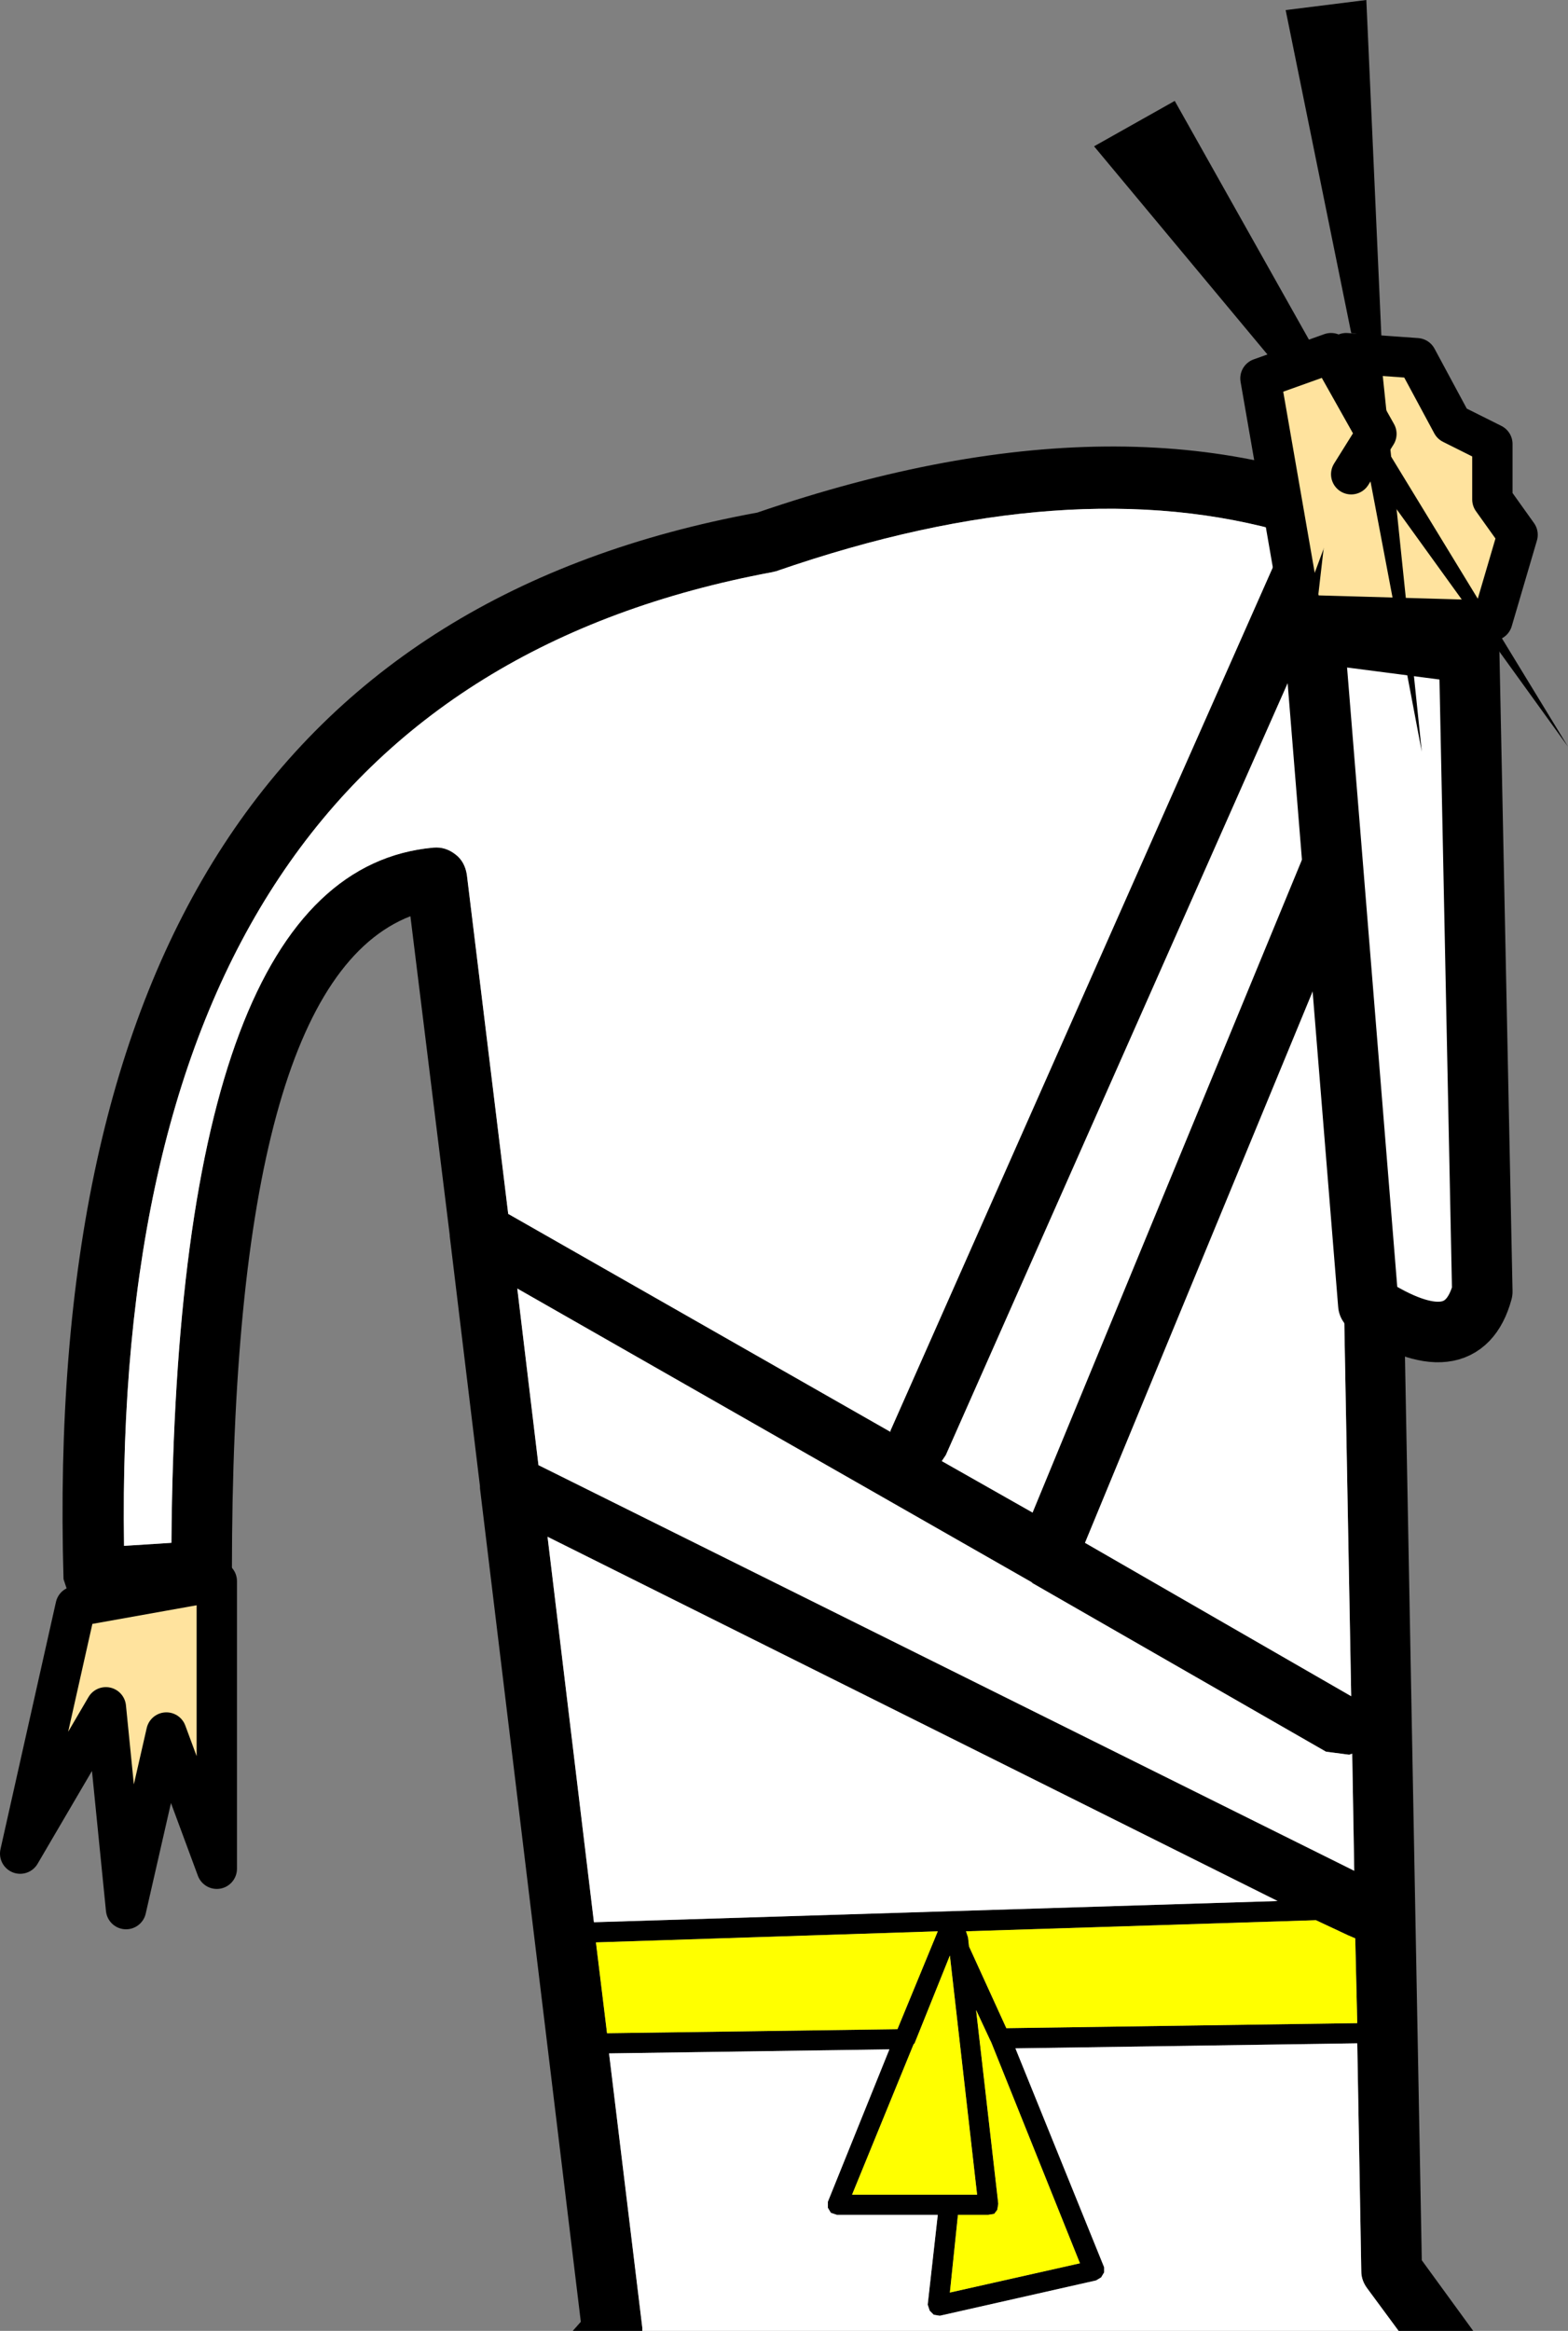
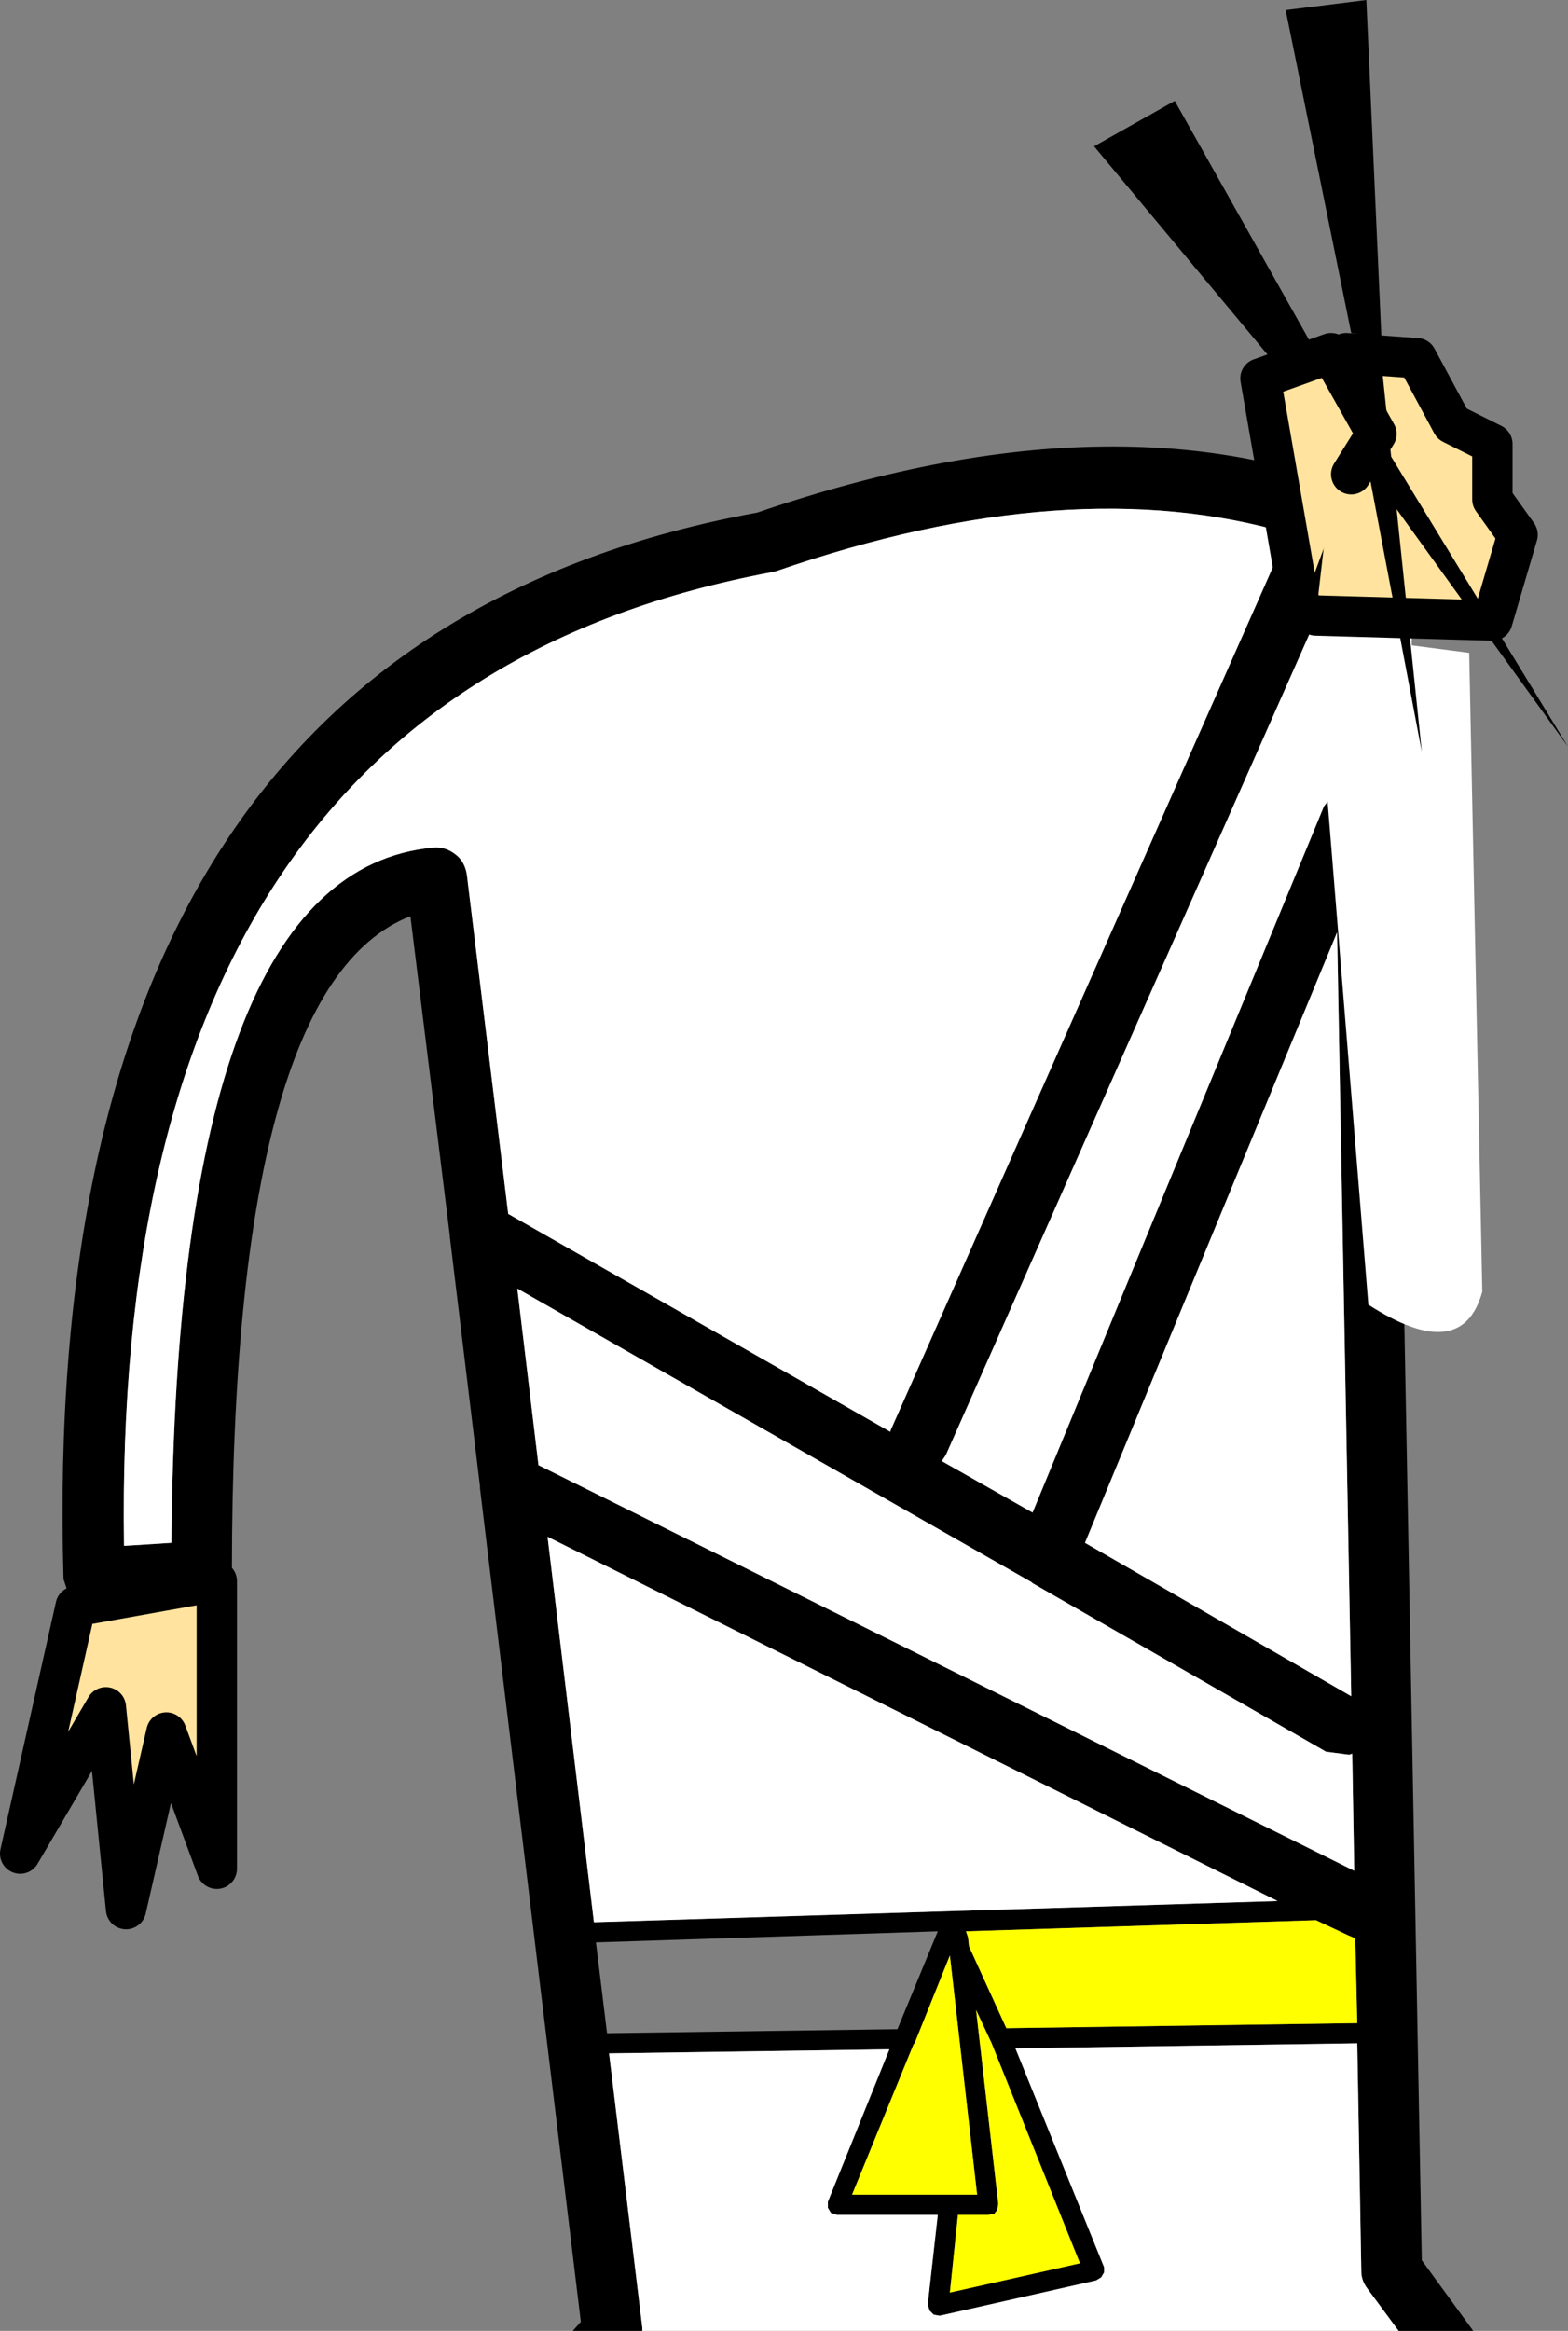
<svg xmlns="http://www.w3.org/2000/svg" height="115.5px" width="77.75px">
  <rect width="100%" height="100%" fill="#808080" stroke="none" />
  <g transform="matrix(1.0, 0.0, 0.0, 1.0, 39.35, 57.75)">
    <path d="M30.65 -28.75 L27.15 -30.45 27.05 -29.65 7.55 14.35 7.35 14.65 11.85 17.2 26.3 -17.8 26.85 -18.5 27.15 -19.2 Q27.5 -19.65 28.05 -19.7 L29.05 -19.55 30.65 -18.6 30.65 -14.95 29.85 -15.5 31.15 54.25 33.7 57.75 30.0 57.75 28.45 55.65 Q28.15 55.25 28.15 54.8 L27.95 43.5 11.0 43.75 15.4 54.6 15.4 54.85 15.25 55.1 15.0 55.25 7.25 57.0 6.95 56.95 6.75 56.75 6.65 56.45 7.15 52.0 2.15 52.0 1.85 51.9 1.7 51.65 1.7 51.35 4.75 43.8 -9.15 44.0 -7.5 57.6 -7.5 57.75 -10.95 57.75 -10.55 57.3 -15.55 16.0 -15.55 15.9 -17.05 3.5 -17.05 3.45 -19.0 -12.35 Q-27.85 -8.9 -27.85 20.1 -27.85 20.7 -28.25 21.15 -28.65 21.55 -29.2 21.6 L-34.55 21.95 -35.35 21.8 -35.95 21.25 -36.2 20.5 Q-37.55 -25.8 -1.8 -32.35 17.45 -38.95 30.65 -32.25 L30.65 -28.75 M14.45 18.7 L27.65 26.3 26.95 -11.55 14.45 18.7 M11.85 20.7 L11.8 20.65 -13.7 6.1 -12.65 14.85 27.8 34.95 27.7 29.15 27.55 29.2 26.4 29.05 11.85 20.7 M24.6 -31.3 Q13.75 -34.5 -0.85 -29.45 L-1.05 -29.4 Q-33.85 -23.3 -33.2 18.85 L-30.85 18.7 Q-30.6 -14.6 -17.85 -15.75 -17.25 -15.8 -16.75 -15.4 -16.3 -15.05 -16.2 -14.4 L-14.15 2.4 4.8 13.2 4.8 13.15 24.3 -30.85 24.6 -31.3 M5.15 42.8 L7.15 37.95 -9.8 38.5 -9.25 43.0 5.15 42.8 M6.0 43.5 L5.95 43.55 2.9 51.0 9.1 51.0 7.75 39.15 6.0 43.5 M9.75 43.35 L9.05 41.85 10.15 51.45 10.1 51.75 9.95 51.95 9.65 52.0 8.15 52.0 7.75 55.85 14.2 54.4 9.8 43.45 9.75 43.35 M27.85 38.3 L27.5 38.15 25.9 37.4 8.55 37.95 8.65 38.25 8.7 38.7 10.55 42.75 27.95 42.5 27.85 38.3 M-12.2 18.4 L-9.9 37.5 24.0 36.45 -12.2 18.4" fill="#000000" fill-rule="evenodd" stroke="none" />
    <path d="M30.65 -18.6 L29.05 -19.55 28.05 -19.7 Q27.5 -19.65 27.15 -19.2 L26.85 -18.5 26.3 -17.8 11.85 17.2 7.35 14.65 7.55 14.35 27.05 -29.65 27.15 -30.45 30.65 -28.75 30.65 -18.6 M-7.5 57.75 L-7.5 57.6 -9.15 44.0 4.75 43.8 1.7 51.35 1.7 51.65 1.85 51.9 2.15 52.0 7.15 52.0 6.65 56.45 6.75 56.75 6.95 56.95 7.25 57.0 15.0 55.25 15.25 55.1 15.4 54.85 15.4 54.6 11.0 43.75 27.95 43.5 28.15 54.8 Q28.15 55.25 28.45 55.65 L30.0 57.75 -7.5 57.75 M24.6 -31.3 L24.3 -30.85 4.8 13.15 4.8 13.2 -14.15 2.4 -16.2 -14.4 Q-16.3 -15.05 -16.75 -15.4 -17.25 -15.8 -17.85 -15.75 -30.6 -14.6 -30.85 18.7 L-33.2 18.85 Q-33.85 -23.3 -1.05 -29.4 L-0.85 -29.45 Q13.75 -34.5 24.6 -31.3 M11.85 20.7 L26.4 29.05 27.55 29.2 27.7 29.15 27.8 34.95 -12.65 14.85 -13.7 6.1 11.8 20.65 11.85 20.7 M14.45 18.7 L26.95 -11.55 27.65 26.3 14.45 18.7 M-12.2 18.4 L24.0 36.45 -9.9 37.5 -12.2 18.4" fill="#ffffff" fill-rule="evenodd" stroke="none" />
-     <path d="M27.85 38.3 L27.95 42.5 10.55 42.75 8.7 38.7 8.65 38.25 8.55 37.95 25.9 37.4 27.5 38.15 27.85 38.3 M9.75 43.35 L9.8 43.45 14.2 54.4 7.75 55.85 8.15 52.0 9.65 52.0 9.95 51.95 10.1 51.75 10.15 51.45 9.05 41.85 9.75 43.35 M6.0 43.5 L7.75 39.15 9.1 51.0 2.9 51.0 5.95 43.55 6.0 43.5 M5.15 42.8 L-9.25 43.0 -9.8 38.5 7.15 37.95 5.15 42.8" fill="#ffff00" fill-rule="evenodd" stroke="none" />
+     <path d="M27.85 38.3 L27.95 42.5 10.55 42.75 8.7 38.7 8.65 38.25 8.55 37.95 25.9 37.4 27.5 38.15 27.85 38.3 M9.75 43.35 L9.8 43.45 14.2 54.4 7.75 55.85 8.15 52.0 9.65 52.0 9.95 51.95 10.1 51.75 10.15 51.45 9.05 41.85 9.75 43.35 M6.0 43.5 L7.75 39.15 9.1 51.0 2.9 51.0 5.95 43.55 6.0 43.5 M5.15 42.8 " fill="#ffff00" fill-rule="evenodd" stroke="none" />
    <path d="M-38.35 34.1 L-35.6 21.85 -28.6 20.6 -28.6 34.85 -31.1 28.1 -33.1 36.85 -34.1 26.85 -38.35 34.1" fill="#ffe39e" fill-rule="evenodd" stroke="none" />
    <path d="M-38.35 34.1 L-34.1 26.85 -33.1 36.85 -31.1 28.1 -28.6 34.85 -28.6 20.6 -35.6 21.85 -38.35 34.1 Z" fill="none" stroke="#000000" stroke-linecap="round" stroke-linejoin="round" stroke-width="2.0" />
    <path d="M25.8 -26.4 L33.5 -25.4 34.15 6.25 Q33.15 9.9 28.5 6.9 L25.8 -26.4" fill="#ffffff" fill-rule="evenodd" stroke="none" />
-     <path d="M25.8 -26.4 L28.5 6.9 Q33.15 9.9 34.15 6.25 L33.5 -25.4 25.8 -26.4 Z" fill="none" stroke="#000000" stroke-linecap="round" stroke-linejoin="round" stroke-width="3.0" />
    <path d="M25.9 -27.25 L27.4 -40.25 30.9 -40.0 32.65 -36.75 34.65 -35.75 34.65 -33.0 35.9 -31.25 34.65 -27.0 25.9 -27.25" fill="#ffe39e" fill-rule="evenodd" stroke="none" />
    <path d="M25.9 -27.25 L34.65 -27.0 35.9 -31.25 34.65 -33.0 34.65 -35.75 32.65 -36.75 30.9 -40.0 27.4 -40.25" fill="none" stroke="#000000" stroke-linecap="round" stroke-linejoin="round" stroke-width="2.0" />
    <path d="M27.65 -34.25 L25.15 -27.5 23.15 -39.0 26.65 -40.25 28.9 -36.25 27.65 -34.25" fill="#ffe39e" fill-rule="evenodd" stroke="none" />
    <path d="M27.65 -34.25 L28.9 -36.25 26.65 -40.25 23.15 -39.0 25.15 -27.5" fill="none" stroke="#000000" stroke-linecap="round" stroke-linejoin="round" stroke-width="2.0" />
    <path d="M23.65 -40.0 L14.9 -50.5 18.9 -52.75 25.65 -40.75 23.65 -40.0" fill="#000000" fill-rule="evenodd" stroke="none" />
    <path d="M28.4 -57.75 L29.15 -41.0 27.65 -41.25 24.4 -57.25 28.4 -57.75" fill="#000000" fill-rule="evenodd" stroke="none" />
    <path d="M29.4 -35.5 L38.4 -20.75 28.65 -34.25 29.4 -35.5" fill="#000000" fill-rule="evenodd" stroke="none" />
    <path d="M29.15 -39.75 L31.15 -20.5 27.4 -40.25 29.15 -39.75" fill="#000000" fill-rule="evenodd" stroke="none" />
  </g>
</svg>